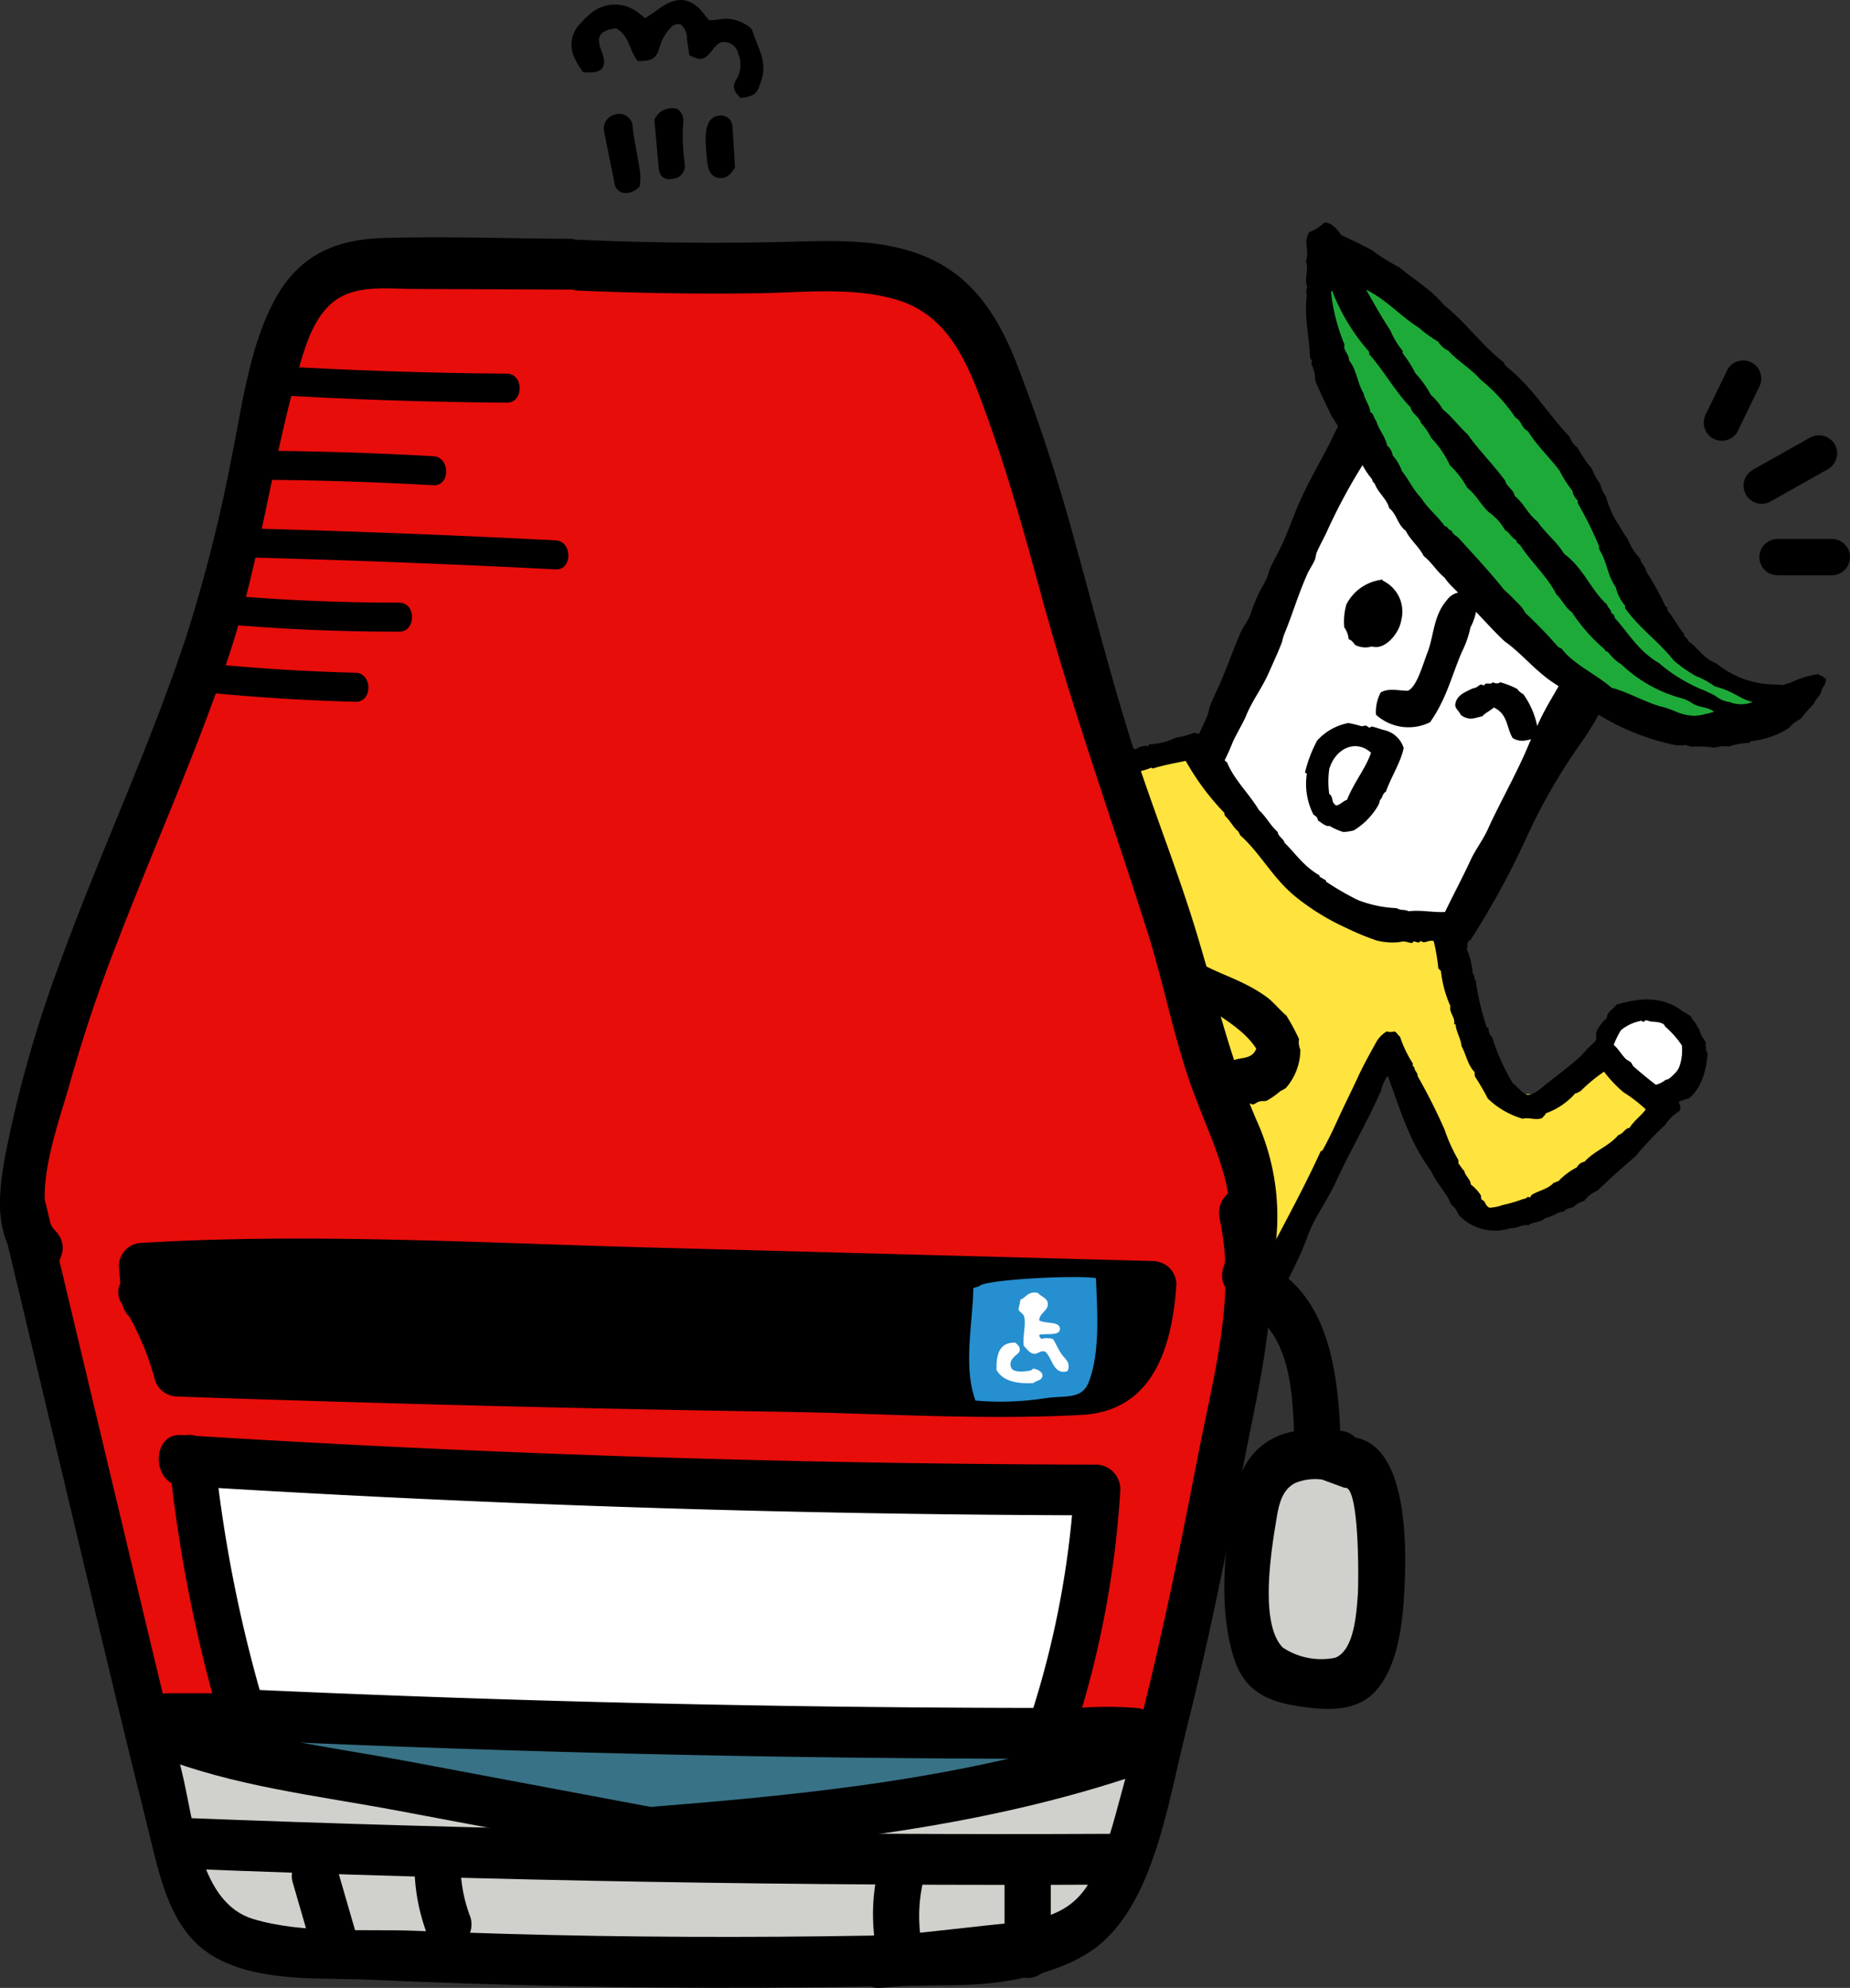
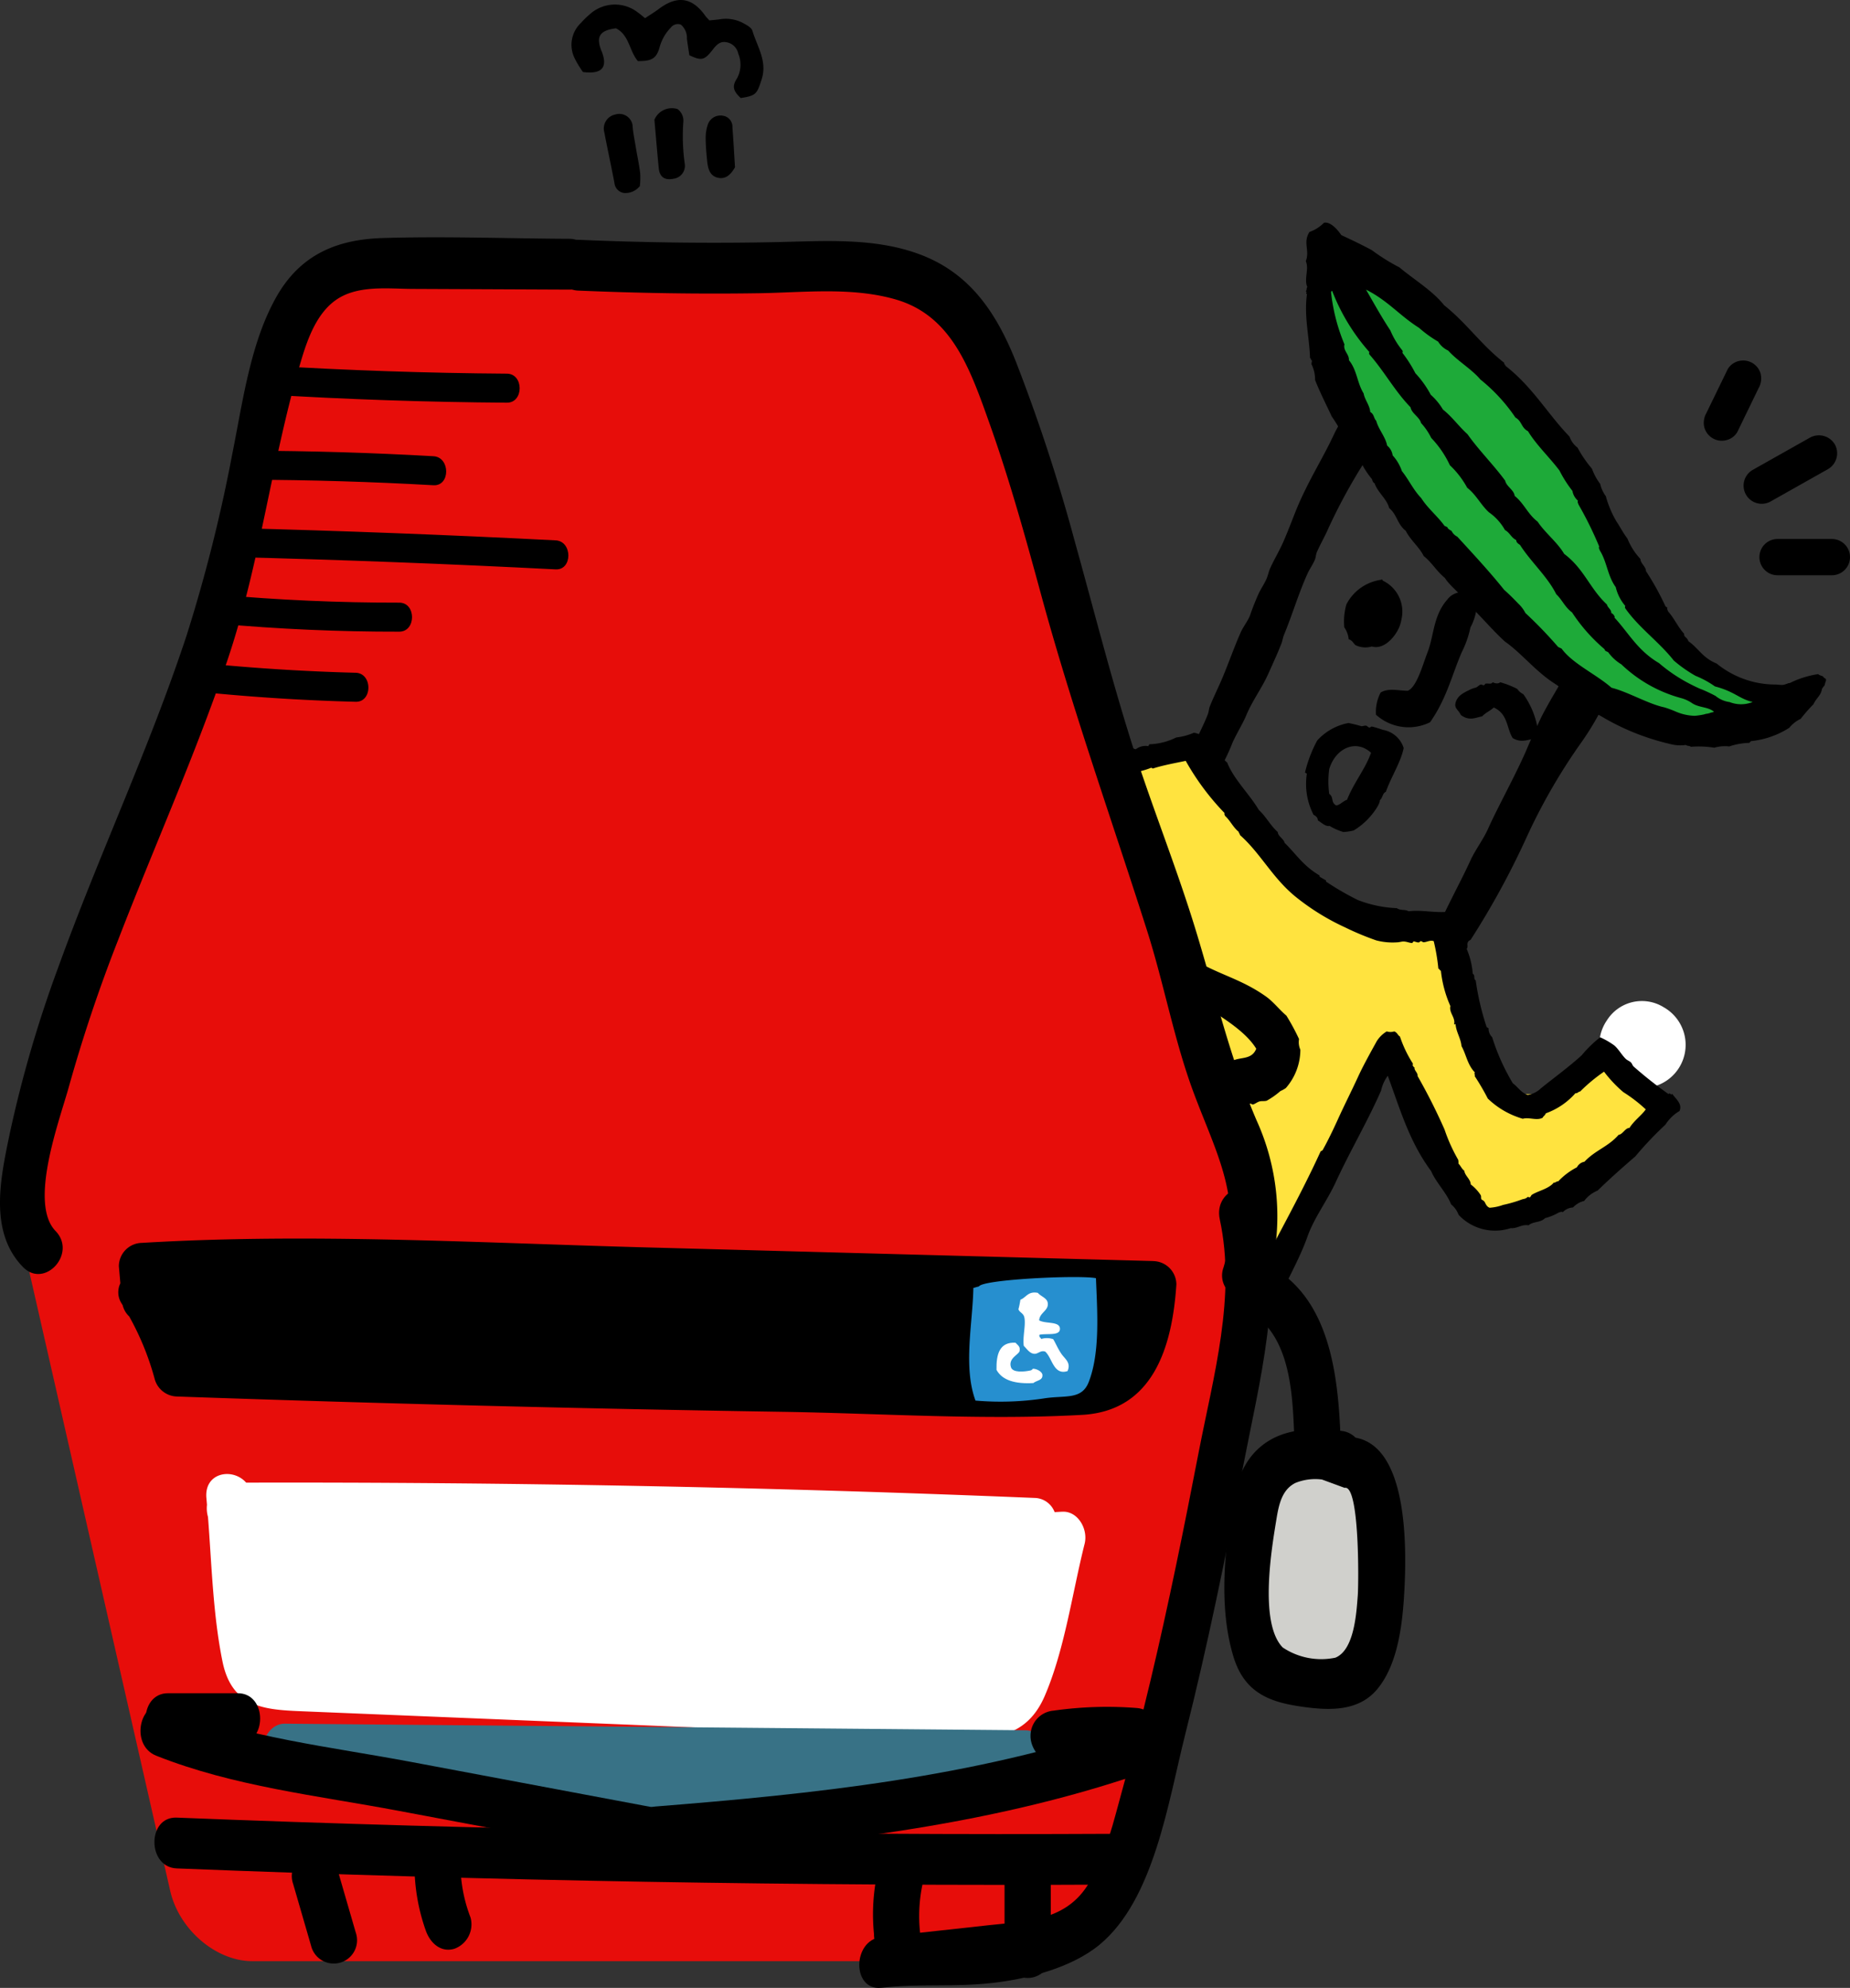
<svg xmlns="http://www.w3.org/2000/svg" id="グループ_501" data-name="グループ 501" width="181.493" height="194.987" viewBox="0 0 181.493 194.987">
  <rect x="0" y="0" width="181.493" height="194.987" fill="#333333" stroke="none" />
  <defs>
    <clipPath id="clip-path">
      <rect id="長方形_654" data-name="長方形 654" width="181.493" height="194.987" fill="none" />
    </clipPath>
  </defs>
  <g id="グループ_500" data-name="グループ 500" clip-path="url(#clip-path)">
    <path id="パス_2684" data-name="パス 2684" d="M161.162,200.975,156.2,220.854s-7.175,1.776-6.886.078l.289-1.7,3.21-20.427Z" transform="translate(-43.039 -57.31)" fill="#fff" fill-rule="evenodd" />
    <path id="パス_2685" data-name="パス 2685" d="M154.716,197.217a.786.786,0,0,1,.427.616c1.392.307,2.687.915,3.961,1.139.732.13,1.48-.2,1.988.352,0,.43.311.724.347,1.09a19.3,19.3,0,0,1-.52,2.38c-.051.32.006.643-.044.922-.715,3.922-1.8,8.078-2.776,11.956a49.351,49.351,0,0,0-1.561,5.049,5.832,5.832,0,0,0-.6.543c-1.171.017-2.029.6-3.165.685a20.407,20.407,0,0,1-6.067-1.083,5.682,5.682,0,0,1-.507-.915,11.4,11.4,0,0,0,.258-2.236c.358-1.861,1.166-3.808,1.614-5.8.165-.74.63-2.285.875-3.432a9,9,0,0,1,.147-.892,81.334,81.334,0,0,0,2.6-10.579c.572-.476,2.169-.264,3.019.209m-.737,1.987c-1.372,5.455-2.608,11.117-3.806,16.5-.051.23-.229.421-.291.631-.343,1.167-.441,2.515-.666,3.658a9.686,9.686,0,0,0,3.817.492c.623-1.19.881-3.038,1.494-4.243a155.579,155.579,0,0,0,3.719-15.81c-1.552-.366-3.1-1.027-4.267-1.226" transform="translate(-42.146 -56.714)" fill-rule="evenodd" />
    <path id="パス_2686" data-name="パス 2686" d="M112.654,178.34,91.04,169.555s4.562-7.172,6.243-5.87l18.547,7.772s-4.006,8.608-3.175,6.882" transform="translate(-26.244 -47.14)" fill="#fff" fill-rule="evenodd" />
    <path id="パス_2687" data-name="パス 2687" d="M112.059,179.7c-3.272-2.014-7.875-3.323-11.284-5.056a9.947,9.947,0,0,0-2.271-1.134c-2.729-.946-5.939-2.157-8.342-3.218a3.039,3.039,0,0,1-.517-1.043c.375-1.685,1.658-2.587,2.437-3.888a2.616,2.616,0,0,0,1-.94c.487-.332,1.056-.446,1.446-1.031.476-.153.92-.388,1.4-.533.03-.29.365-.449.539-.685,3.61.672,7.425,2.869,11.366,4.226,1.274.439,2.4,1.088,3.66,1.522,1.638.566,3.123,1.428,4.671,1.979a3.372,3.372,0,0,1,.232,1.031,5.3,5.3,0,0,0-.723,1.875c-.467,1.354-1.177,2.7-1.628,4.02-.3.89-.347,1.766-.673,2.534a10.918,10.918,0,0,1-1.31.339m.456-3.211c.579-1.448,1-2.834,1.639-4.3a48.4,48.4,0,0,0-5.786-2.594c-.905-.314-1.84-.512-2.707-.808a93.054,93.054,0,0,1-9.8-4.1,9.115,9.115,0,0,0-3.7,3.207c4.186,1.964,8.363,3.564,12.065,5.638a13.684,13.684,0,0,0,2.116.834c1.91.682,4.03,1.6,6,2.111.068.033.133.07.167.016" transform="translate(-25.842 -46.75)" fill-rule="evenodd" />
    <path id="パス_2688" data-name="パス 2688" d="M221.3,139.866a4.235,4.235,0,1,0,5.579-1.29,4.058,4.058,0,0,0-5.579,1.29" transform="translate(-63.66 -39.777)" fill="#fff" fill-rule="evenodd" />
    <path id="パス_2689" data-name="パス 2689" d="M114.873,168.282a5.967,5.967,0,0,1,.832,1.889c.486.379.473,1.006.716,1.525.181.39.5.754.716,1.139a9.929,9.929,0,0,1,.586,1.214,5.018,5.018,0,0,1,1.376,1.715,11.414,11.414,0,0,1,1.224,1.287,1.153,1.153,0,0,1,.74.488,2.662,2.662,0,0,1,1.037.023.54.54,0,0,1,.48-.137c2.939-1.557,5.974-2.937,8.855-4.6.075-.069.231.007.334-.014a21.918,21.918,0,0,1,2.122-1.26c.043-.1.227.051.282-.028.554-.493,1.329-.584,1.9-1.05.857-.226,1.509-.825,2.382-1.019,1.487-.915,3.1-1.594,4.576-2.534.071-.073.191-.066.334-.013.059-.408.452-.212.617-.428-.165,1.68-.618,3.029-.885,4.8-.147.971-.21,2-.4,3.128-.177,1.026-.428,2.051-.606,3.069-.053.3,0,.63-.045.922-.073.473-.253.914-.344,1.385-.2,1.02-.389,2.276-.622,3.5-.288,1.528-.635,2.912-.884,4.418.165.293.347.576.521.865a51.625,51.625,0,0,0,8.459,2.32,17.013,17.013,0,0,0,1.9.273,8.544,8.544,0,0,0,1.974-.368c.042-.234.206-.246.32-.348a8.911,8.911,0,0,0,.294-1.786c.336-1.778.847-3.324,1.191-5.1.3-1.544,1.339-4.716,1.7-6.495.087-.426-.059-.722.292-1.016-.056-.8.658-2.081.571-2.749a21.52,21.52,0,0,0,.964-3.352,16.188,16.188,0,0,1,.4-2.91c-.126-.06-.1-.2-.13-.313a33.46,33.46,0,0,1-7.667-2.2,74.9,74.9,0,0,1-10.083-3.942,32.18,32.18,0,0,1-6.186-3.152c-.032-.11-.163-.165-.2-.275-1.006-.637-1.391-.063-2.112.272-.125.058-.332.019-.4.05-.449.2-.917.542-1.423.746a2.8,2.8,0,0,0-1.228.636c-1.831.626-3.6,1.372-5.345,2.149-.717.76-1.757.939-2.579,1.512-.043.1-.227-.051-.283.028-1.8,1.033-3.494,2.278-5.223,3.446-.115.025-.233.045-.349.065-.048.251-.244.228-.371.333a.827.827,0,0,0-.009.988,5.358,5.358,0,0,0-.313.9" transform="translate(-33.115 -45.221)" fill-rule="evenodd" />
    <path id="パス_2690" data-name="パス 2690" d="M94.345,170.057c-.009-.125-.016-.246-.024-.371-.187.045-.167-.149-.327-.136-.122-.739-.486-1.781-.3-2.2-.031-.789.558-1.036.683-1.686a.233.233,0,0,1,.2-.12,3.974,3.974,0,0,0,.181-1.282c-.061-.381-.321-.736-.237-1.2-.347-.173-.408-.668-.843-.739-.1,0-.044-.177-.119-.2a2.913,2.913,0,0,0-3.471,1.18c-.164-.027-.188.065-.313.073a3.151,3.151,0,0,1-1.207.979c.014.093-.057.115-.038.215-.594.175-.624.842-1.148,1.08a1.043,1.043,0,0,1-.586.727c-.9,1.084-1.61,2.332-2.589,3.345-.692,1.232-1.7,2.191-2.033,3.733-.106.837-.225,1.831-.359,2.618-.22,1.294.954,2.026,2.31,2.126.137-.179.522-.1.784-.156,1.256-.281,2.31-1.274,3.492-1.658.339-.582,1.157-.742,1.5-1.316.656-.1.809-.648,1.432-.781.61-.774,1.639-1.179,2.2-2a5.291,5.291,0,0,0,1.52-1.052,1.066,1.066,0,0,0-.712-1.171" transform="translate(-23.578 -46.667)" fill-rule="evenodd" />
-     <path id="パス_2691" data-name="パス 2691" d="M228.27,138.793c.344.249.7.376.936.6.085.078.142.275.259.394.33.334.27.418.456.69.243.351.231.68.463,1a2.423,2.423,0,0,1,.345.566c-.235.269.182.363-.063.635.182.067.055.218.2.3-.051,1.362-.512,3.467-1.853,4.482a4.939,4.939,0,0,0-1.063.363c-.28.16-.657.179-.853.423a8.19,8.19,0,0,0-1.785.557,14.173,14.173,0,0,1-2.135-.318A5.612,5.612,0,0,1,219.958,144c-.017-.1-.122-.15-.148-.268-.009-.042.095-.12.085-.256,0-.064-.13-.144-.13-.2-.007-.246.113-.618.1-.917,0-.036-.11-.1-.11-.125,0-.227.138-.372.179-.628s-.034-.523.016-.663a4.02,4.02,0,0,1,1.028-1.359c.028-.66.641-.873.956-1.339,1.8-.518,4.209-1,6.334.543m-5.107,7.484c1.247-.06,2.578.192,3.613-.66.438,0,.73-.552,1.111-.764a4.817,4.817,0,0,0,.462-2.6,9.52,9.52,0,0,0-1.663-1.873c-.081-.425-1.073-.446-1.323-.458-.189-.009-.4-.145-.536-.127-.092.012-.174.145-.27.151-.058,0-.126-.113-.184-.107a4.384,4.384,0,0,0-2,.923,8.2,8.2,0,0,0-.7,1.426c-.485,1.417.216,2.306.786,3.5.228.2.664.337.7.586" transform="translate(-63.35 -39.709)" fill-rule="evenodd" />
    <path id="パス_2692" data-name="パス 2692" d="M136.478,137.028c1.679,1.2,2.411,5.465,1.24,7.033a5.643,5.643,0,0,1-5.8,1.985c-2.244-.581-3.655-3.268-3.953-5.333a4.367,4.367,0,0,1,2.052-4.329c1.468-.975,4.4-1.753,5.7-.048Z" transform="translate(-36.876 -39.012)" fill="#fff" fill-rule="evenodd" />
    <path id="パス_2693" data-name="パス 2693" d="M136.2,135.848c.665.3.8.737,1.332,1.073a3.191,3.191,0,0,0,.643,1.1c.259.523.277,1.112.59,1.621a3.074,3.074,0,0,0,.2,1.339,14.846,14.846,0,0,1-.379,3.2c-.158.432-.484.831-.72,1.354a3.2,3.2,0,0,1-.3.739,4,4,0,0,1-2.2,1.478,3.353,3.353,0,0,1-1.436.27c-.05,0-.167.131-.2.13-.132,0-.339-.131-.537-.126-.078,0-.167.11-.244.1a10.816,10.816,0,0,1-1.211-.332,5.333,5.333,0,0,1-.707-.041,7.227,7.227,0,0,1-3.436-2.715c.011.014-.076-.152-.084-.171-.157-.377-.366-.822-.455-1.116-.056-.186-.235-.362-.3-.538-.149-.413-.059-.945-.447-1.233a2.961,2.961,0,0,0-.277-1.319c.218-.7-.108-1.261.383-2.038-.076-.209.121-.307.225-.6.284-.093.434-.687.769-.593.127-.3.313-.372.442-.66.864-.621,1.715-1.3,2.576-1.929a3.435,3.435,0,0,0,1.424-.46c.355.15.72-.056,1.068-.055.061,0,.209.119.3.112s.3-.1.407-.07a9.61,9.61,0,0,1,2.512,1.144c-.063.133.071.214.052.335m-1.995.5c-.318-.414-.839-.335-1.243-.594a7.146,7.146,0,0,0-2.414.377,12.885,12.885,0,0,0-2.013,2.011,11.61,11.61,0,0,0,2.116,5,13.275,13.275,0,0,1,1.529,1.37,8.336,8.336,0,0,0,1.425.7,1.811,1.811,0,0,0,1.294-.657,11.759,11.759,0,0,0,.126-6.881.343.343,0,0,1-.2-.178,2.017,2.017,0,0,0-.494-.834,2.159,2.159,0,0,1-.124-.315" transform="translate(-36.333 -38.723)" fill-rule="evenodd" />
-     <path id="パス_2694" data-name="パス 2694" d="M204.542,83.385c-.685,1.643-2.5,3.092-3.65,4.421a22.367,22.367,0,0,0-2.743,4.475,99.221,99.221,0,0,0-4.795,9.328c-.792,2.006-1.567,6.906-3.431,7.4-2.307.612-6.351-.472-8.488-1.27-2.694-1.006-4.628-2.883-7.166-4.342a11.986,11.986,0,0,1-6.127-7.28c-.432-1.157-1.611-2.945-1.767-3.955-.182-1.2,1.121-2.491,1.6-3.764,1.193-3.152,1.7-6.648,3.106-9.785a160.752,160.752,0,0,1,10.973-20.79c.875.5,1.666,1.981,2.347,2.795.9,1.075,1.606,2.085,2.5,3.081,2.028,2.25,4.063,3.918,5.947,6.371a61.709,61.709,0,0,0,11.388,10.86,1.47,1.47,0,0,0,.6,1.576Z" transform="translate(-47.956 -16.668)" fill="#fff" fill-rule="evenodd" />
    <path id="パス_2695" data-name="パス 2695" d="M182.137,56.19c2.367,2.833,4.4,5.758,7.118,8.5-.1.13.122.175.078.29,2.99,3.041,5.171,6.3,8.732,9.183-.039.153.256.216.216.369a56.21,56.21,0,0,1,4.689,5.511c.139.079.276.157.413.237a3.15,3.15,0,0,0,1.71,1.9c.166.266.3.539.449.809-.037.074-.1.155.012.19a11.151,11.151,0,0,0-.739,1.281,26.959,26.959,0,0,1-2.48,4.3,57.147,57.147,0,0,0-5.386,9.337,79.886,79.886,0,0,1-5.472,10.02c-.106.088-.235.089-.3.313s.069.368-.107.609a9.636,9.636,0,0,0-1.1.644c-.152-.085-.272-.053-.439-.191a22.253,22.253,0,0,1-5.176-.121,24.337,24.337,0,0,1-4.248-1.412,48.5,48.5,0,0,1-7.828-4.513c-.3-.377-.643-.8-.861-1.045-.2-.228-.5-.368-.7-.586a18.255,18.255,0,0,0-1.657-1.992,3.139,3.139,0,0,0-.92-1.262c.037-.165-.125-.277-.115-.434a35.406,35.406,0,0,1-2.876-4.952c-.155-.319-.248-.493-.406-.782-.275-.512-.246-1.141-.977-1.478-.162-.458.209-.759.431-1.277.106-.243.105-.535.214-.793.389-.927.91-1.875,1.283-2.858.093-.247.092-.51.186-.746.314-.782.655-1.485,1.012-2.284.7-1.567,1.31-3.384,2.025-4.992.267-.6.733-1.142.931-1.72.221-.648.563-1.5.807-2.035.224-.494.547-.948.772-1.446.153-.337.219-.72.372-1.067.36-.813.831-1.586,1.209-2.414.652-1.43,1.18-3.031,1.853-4.482,1.144-2.468,2.238-4.149,3.3-6.456a20.25,20.25,0,0,1,1.932-3.033,3.553,3.553,0,0,1,2.053.88m.427,3.174c-.033-.031-.053-.006-.071.019-.219-.039-.29.456-.5.445a54.847,54.847,0,0,0-4.608,8.2c-.314.689-.692,1.349-1,2.048-.108.244-.111.554-.214.791-.2.468-.515.9-.72,1.354-.907,2.02-1.478,4.014-2.3,5.994-.114.275-.147.6-.265.884-.157.382-.343.851-.47,1.131-.273.616-.614,1.379-.846,1.891-.61,1.345-1.549,2.589-2.134,4.016-.28.686-.905,1.707-1.314,2.6a19.441,19.441,0,0,1-1.691,3.355c.374.7.7,1.48,1.1,2.219.049.093.135.059.157.152a3.808,3.808,0,0,0,.384.709c.4.733.935,1.559,1.446,2.358.4.634,1.033,1.406,1.532,2.1.137.2.342.315.58.579a29.5,29.5,0,0,0,1.951,2.223c.47.426,1.083.636,1.471,1.152a39.013,39.013,0,0,0,5.552,2.958c.535.183.987.61,1.491.8.192.073.414.042.609.108a14.893,14.893,0,0,0,2.226.8c.527.083,1.006-.1,1.506.137a3.387,3.387,0,0,1,1.259-.068c.961-2.65,2.569-5.407,3.742-7.967.476-1.042,1.259-2.058,1.722-3.093,1.026-2.292,2.808-5.447,3.885-8.008.355-.843.732-1.636,1.092-2.42.714-1.559,1.678-3.031,2.5-4.539.344-.636.614-.737.936-1.412-.075-.135-.231-.248-.188-.413a3.749,3.749,0,0,1-1.194-1.421A33.7,33.7,0,0,1,197.8,76.2a2.868,2.868,0,0,1-.914-.954,45.322,45.322,0,0,1-5.894-5.962c-.243-.285-.361-.636-.823-.9-1.389-1.7-2.975-3.406-4.456-5.071a11.507,11.507,0,0,1-1.448-1.933,10.2,10.2,0,0,1-1.7-2.018" transform="translate(-47.196 -15.944)" fill-rule="evenodd" />
    <path id="パス_2696" data-name="パス 2696" d="M199.228,82a1.8,1.8,0,0,0-2.577.343c-1.38,1.574-1.292,3.49-1.915,5.117-.268.7-.491,1.409-.735,2.017-.263.657-.691,1.594-1.22,1.8-.9,0-1.885-.3-2.662.173a4.1,4.1,0,0,0-.46,2.174,4.76,4.76,0,0,0,5.306.742c1.621-2.3,2.139-4.621,3.108-6.869a9.935,9.935,0,0,0,.855-2.434,5.405,5.405,0,0,0,.646-2.495c-.214-.162-.132-.4-.345-.566" transform="translate(-54.671 -23.522)" fill-rule="evenodd" />
    <path id="パス_2697" data-name="パス 2697" d="M195.239,142.671c-.065.08-.031.322-.357.4a8.2,8.2,0,0,0,2.72-2.272c.752-.858,1.732-1.46,2.521-2.258a25.66,25.66,0,0,0-6.747-5.02c-.873.743-2.373.823-3.452,1.413-.868.475-1.409,1.329-2.218,1.841-2.5,1.585-4.5-.573-5.633-2.746-.643-1.232-.86-2.6-1.4-3.92s-1.083-2.727-1.567-4.053c-.441-1.209-.651-2.468-1.128-3.715-.5-1.305-.816-1.685-2.07-1.606-1.085.07-2.109.524-3.211.252a31.416,31.416,0,0,1-3.642-1.516,16.829,16.829,0,0,1-6.112-4.813c-1.665-1.922-3.07-3.983-4.635-6.019-.762-.991-1.442-1.953-2.243-2.9a5.432,5.432,0,0,0-1.516-1.329c-.578-.274-.617-.063-1.316-.178-4.166-.678-9.073.571-13.24,1.742-3.783,1.063-7.992,1.725-11.107,4.461-1.485,1.306-3.208,3.192-3.646,5.263a19.322,19.322,0,0,0-.046,6.948c.247,1.443,1.011,5.267,2.445,5.966.8.39,2.581-.385,3.44-.511.966-.142,2.624.159,3.441-.354.079-.049.321.034.409.054.591-1.68-1.355-4.881-.144-6.416,4.462-.011,7.52-4.636,11.988-3.848-1.08,2.1-1.655,4.442-3.011,6.34-2.663,3.726-4.444,7.785-6.746,11.7-1.209,2.054-2.92,3.685-4,5.791-.719,1.4-.966,1.71-.119,2.892a14.6,14.6,0,0,0,2.42,2.633c1.077.87,2.385,1.532,3.52,2.342,1.076.764,1.917,1.85,3.055,2.515,2.329,1.359,4.958,2.27,7.335,3.641a39.956,39.956,0,0,0,7.383,3.2c1.635.538,2.063.757,2.9-.7.6-1.057,1.274-2.11,1.91-3.105,1.413-2.209,1.918-4.424,3.082-6.634,1.235-2.344,3.145-4.695,4.115-7.13.509-1.278.517-2.673,1.316-3.914.68-1.057,2.448-2.107,2.683-3.263,1.49,2.4.721,5.589,2.634,8.081,1.787,2.329,3.17,4.768,5.574,6.482,3.858,2.752,8.09-1.031,11.388-3.463a11.725,11.725,0,0,0,2.776-2.113" transform="translate(-36.005 -29.992)" fill="#ffe33f" fill-rule="evenodd" />
    <path id="パス_2698" data-name="パス 2698" d="M127.152,129.736c-1.741-.014-.991-1.806-1.976-2.6.1-1.11-.653-1.991-.6-3.089a15.75,15.75,0,0,1-.549-2.33c-.48-.489-.326-1.149-.753-1.653.15-.312-.142-.641-.18-.958-.011-.1.057-.193.041-.281a15.424,15.424,0,0,1-.1-3.534c.008-.11-.1-.262-.1-.36a7.212,7.212,0,0,1,1.819-4.318c.893-.66,1.869-1.012,2.752-1.705a2.11,2.11,0,0,0,1.053-.554,6.728,6.728,0,0,0,2.049-1.015c1.106-.392,2.121-1.127,3.255-1.416a17.907,17.907,0,0,0,1.89-.739,5.109,5.109,0,0,0,1.923-.477c1.285-.063,2.45-.576,3.732-.655,1.479-.639,3.11-.707,4.619-1.239.134-.271.4-.043.539-.3.1,0,.238.115.327.068a1.57,1.57,0,0,1,1.2-.285c.036-.061.07-.122.1-.184a6.378,6.378,0,0,0,2.645-.67,6.023,6.023,0,0,0,1.732-.464,2.513,2.513,0,0,1,1.771,1.265c.1-.093.264.024.418.119a1.537,1.537,0,0,1,.228.558c.419.287.422.686.841.974.651,1.655,2.172,3.079,3.109,4.658.741.69,1.1,1.484,1.858,2.169.011.41.594.668.671,1.058,1.1,1.07,1.816,2.247,3.408,3.186.07.046-.031.137.085.171l.548.317c.07.045-.031.137.085.169a27.048,27.048,0,0,0,3.068,1.77,11.862,11.862,0,0,0,3.81.795c.436.273.744.081,1.167.305,1.355-.182,2.88.256,4.214-.009.073.279.255.117.483.218.56.443.313,1.026.427,1.588.026.13.154.282.188.414.12.456.249.927.322,1.345a7.679,7.679,0,0,1,.652,2.572c.282.168.029.482.293.656a25.5,25.5,0,0,0,1.076,4.586l.184.1a1.138,1.138,0,0,0,.349.873,20.868,20.868,0,0,0,2.027,4.524c.534.4.774.894,1.471,1.152a2.483,2.483,0,0,0,1.292-.656c1.209-.981,2.813-2.146,4-3.242a11.862,11.862,0,0,1,1.809-1.762,7.719,7.719,0,0,1,1.374.791c.428.359.722.921,1.129,1.321.15.148.384.22.523.364.105.107.144.29.26.394a39.842,39.842,0,0,0,3.437,2.713c.05-.248.285.2.335-.051.362.534,1.032.986.727,1.7a4.08,4.08,0,0,0-1.381,1.338,34.274,34.274,0,0,0-2.955,3.115c-1.246,1.073-2.488,2.17-3.7,3.354a3.068,3.068,0,0,0-1.314,1.011,2.224,2.224,0,0,0-1.1.644,1.48,1.48,0,0,0-1,.461c-.154-.089-.256.007-.381.025a5.165,5.165,0,0,1-1.358.558c-.478.479-1.135.288-1.628.708-.642-.129-1.122.337-1.745.274a4.893,4.893,0,0,1-5.107-1.3,2.442,2.442,0,0,0-.743-1.037c-.446-1.145-1.478-2.132-1.96-3.265-2.167-2.914-3.068-6.166-4.25-9.343a3.777,3.777,0,0,0-.654,1.452c-1.338,3.051-3.031,5.9-4.466,9.013-.841,1.826-2.105,3.465-2.754,5.3-.756,2.144-2.023,4.349-3.015,6.5-.381.827-.688,1.423-.952,2.074-.641.287-1.874-.22-2.743-.423-.126-.03-.341-.091-.42-.12-2.371-.853-5.347-1.725-7.853-2.882-1.4-.649-2.668-1.287-4.077-1.924-.385-.175-1.265-.588-1.955-.945-.635-.329-1.381-.816-2.125-1.286-2.124-1.341-3.54-2.068-5.2-3.245a21.81,21.81,0,0,1-2.432-1.708c-.169-.16-.556-.42-.789-.638a9.884,9.884,0,0,0-1.971-1.87,1.238,1.238,0,0,0-.307-.421,1.6,1.6,0,0,1,.688-1.615c.9-1.934,1.855-3.429,3.024-5.455,1.495-2.589,3.423-6.144,4.9-8.277.031-.1-.032-.173.04-.283a120.918,120.918,0,0,0,6.328-10.44,8.782,8.782,0,0,0-2.067.516c-.279.076-.586.216-.775.285s-.375.153-.557.227c-.5.2-1.037.355-1.452.505-.209.077-.362.258-.564.346-.271.118-.538.125-.819.259s-.588.359-.881.468c-1.011.376-2.184.573-3.091,1.023a17.071,17.071,0,0,0,1.3,4.835c-.048.116-.028.214-.139.347.307.149.144.426.318.611-.1.168-.194.336-.29.5a62.745,62.745,0,0,0-8.1,1.673c.106.112-.054.3-.147.463a.463.463,0,0,0-.44.234m.407-3.242a3.861,3.861,0,0,0,1.763-.2,12.514,12.514,0,0,0,3.567-.687c-.046-.658-.485-1.211-.357-1.916-.49-.874-.4-1.9-.974-2.755a6.377,6.377,0,0,1,.361-1.684,1.371,1.371,0,0,1,1.595-.544,20.365,20.365,0,0,1,2.809-1.064c.075-.247.263-.073.349-.287.888-.295,1.775-.6,2.638-.98.572-.03,1.058-.384,1.653-.327l.107-.183.182.1c.767-.552,1.717-.423,2.495-.939a4.336,4.336,0,0,0,1.679-.374.5.5,0,0,0,.571-.036,1.433,1.433,0,0,0,.726.113c.181.132.53.219.5.409.729-.051.813.759.875,1.236a6.879,6.879,0,0,0-.873,1.936c-.471,1.06-1.167,2.112-1.684,3.238a24.419,24.419,0,0,1-2.707,4.9c-.146.144.039.2-.066.327-1.889,2.892-3.408,6.374-5.477,9.285-1.554,2.189-2.493,4.815-3.946,7.056,1.021,1.169,2.745,2.152,3.754,3.325a60.323,60.323,0,0,0,9.8,5.223c1.84.793,4.006,1.645,5.987,2.415.814.316,1.638.681,2.611,1.078.625.255,1.515.555,2.337.921,2.416-4.833,5.023-9.33,7.152-13.99.043-.094.171-.081.224-.177.5-.9,1.016-1.965,1.48-2.989.614-1.355,1.348-2.8,1.976-4.167.57-1.243,1.379-2.663,1.842-3.512a2.953,2.953,0,0,1,.981-.959,1.177,1.177,0,0,0,.734,0c.328.132.317.353.562.507a11.8,11.8,0,0,0,1.241,2.607.229.229,0,0,1-.014.235c.122.046.051.142.2.178-.046.322.35.525.3.848a56.759,56.759,0,0,1,2.646,5.247,16.287,16.287,0,0,0,1.339,2.967,1.316,1.316,0,0,1,.025.379c.232.222.3.488.574.7.058.488.628.838.631,1.34a4.117,4.117,0,0,1,.979,1.052c.068.129.01.3.07.407.026.044.211.117.295.23.107.146.184.483.509.6a4.714,4.714,0,0,0,1.319-.277,13.064,13.064,0,0,0,1.83-.53c.212-.08.347-.038.558-.229.076-.068.185.041.236.014.088-.043.13-.2.2-.246.578-.381,1.655-.578,2.154-1.2.167.04.268-.154.433-.117a6.691,6.691,0,0,1,1.835-1.382,1.027,1.027,0,0,1,.742-.547c1.051-1.132,2.318-1.455,3.353-2.642.4-.038.643-.676,1.058-.671.47-.742,1.211-1.25,1.6-1.822a14.6,14.6,0,0,0-2.2-1.692,12.506,12.506,0,0,1-1.892-2.006,16.369,16.369,0,0,0-2.342,1.944c-.168,0-.277.213-.459.162a7.037,7.037,0,0,1-2.912,1.98c-.081.225-.219.241-.31.432-.574.315-1.337-.08-1.947.1a8.2,8.2,0,0,1-3.432-1.98,24.218,24.218,0,0,0-1.29-2.207c.083-.138-.1-.206.021-.354-.746-.781-.838-1.737-1.313-2.588-.062-.758-.537-1.4-.581-2.164-.057-.018-.084.073-.146.038.162-.675-.512-1.126-.364-1.8a11.462,11.462,0,0,1-.93-3.465c-.159-.046-.09-.155-.248-.2a19.6,19.6,0,0,0-.455-2.7c-.338-.132-.659.088-.978.107-.1.006-.192-.11-.3-.112-.036,0-.11.122-.2.13-.152.016-.412-.116-.492-.1-.046.009-.107.156-.151.157-.258,0-.57-.164-.89-.149-.182.009-.381.08-.6.083a6.4,6.4,0,0,1-2.024-.19,27.469,27.469,0,0,1-3.05-1.272,23.007,23.007,0,0,1-4.773-2.935c-2.339-1.86-3.48-4.287-5.553-6.13,0-.114-.118-.2-.125-.315-.586-.486-.8-1.075-1.348-1.571,0-.093-.107-.153-.032-.262a24.814,24.814,0,0,1-3.815-5.127c-1.06.226-2.134.411-3.169.735-.049.054-.136-.029-.21-.061-1.441.587-3.033.611-4.455,1.273a15.684,15.684,0,0,0-2.965.913,6.979,6.979,0,0,0-2.023.542c-1.221.058-2.288.7-3.481.858-.206.291-.525.159-.737.43-.051.053-.136-.028-.21-.06a16.551,16.551,0,0,0-2.291,1.118.233.233,0,0,1-.236-.014c-1.055.778-2.184,1.278-3.206,2.177-.754.415-1.439,1.08-2.215,1.406-1.284,1.613-.147,2.9-.668,4.435a11.206,11.206,0,0,1,.1,2.373,6.123,6.123,0,0,1,.28,2.052c.512,1.5.562,3.126,1.268,4.574" transform="translate(-35.441 -29.108)" fill-rule="evenodd" />
    <path id="パス_2699" data-name="パス 2699" d="M185.426,99.948c.112.021.315-.078.453-.045.1.025.206.166.32.185.084.014.142-.116.242-.1.177.02.961.28,1.095.325a2.6,2.6,0,0,1,2.023,1.777c-.258,1.345-1.258,2.891-1.747,4.3-.338.135-.308.609-.592.817.029.412-.715,1.353-.9,1.557a6.672,6.672,0,0,1-1.67,1.416,5.765,5.765,0,0,1-1,.152,5.732,5.732,0,0,1-1.361-.6c-.364.1-.785-.321-1.152-.542.009-.221-.13-.4-.418-.545a6.606,6.606,0,0,1-.658-4.04l-.182-.105a12.8,12.8,0,0,1,1.2-3.148,5.51,5.51,0,0,1,3.06-1.712,12.711,12.711,0,0,1,1.283.314M184,107.177c.7-1.752,1.811-3.045,2.358-4.618-1.473-1.364-3.49-.453-4.1,1.6a8.773,8.773,0,0,0,0,2.438c.467.313.13.841.691,1.13.385-.055.68-.447,1.051-.554" transform="translate(-51.853 -28.722)" fill-rule="evenodd" />
    <path id="パス_2700" data-name="パス 2700" d="M204.379,96.5c1.4.652,1.233,1.989,1.842,2.987.813.518,1.517.155,2.189.058.043-.335.263-.267.329-.552a8.09,8.09,0,0,0-1.466-3.8,1.532,1.532,0,0,1-.594-.515A8.657,8.657,0,0,0,205,94.021c-.175.159-.427.143-.737,0-.134.232-.426.093-.675.133-.066.011-.112.147-.176.159-.112.023-.236-.087-.315-.065-.165.046-.33.251-.517.309a2.37,2.37,0,0,0-.6.221c-.394.209-1.213.506-1.372,1.337-.094.49.353.673.53,1.115.855.643,1.481.24,2.1.137.339-.374.775-.528,1.131-.864" transform="translate(-57.828 -27.102)" fill-rule="evenodd" />
    <path id="パス_2701" data-name="パス 2701" d="M183.874,33.939c1.5.552,2.979,2.3,4.268,3.273,1.326,1,2.755,1.941,4.028,3.072,2.57,2.282,5.475,4.169,7.8,6.517a33.742,33.742,0,0,1,5.974,7.315c1.589,2.8,2.937,5.761,4.5,8.633,1.99,3.658,4.434,6.552,6.8,9.816,2.687,3.7,5.517,4.764,9.964,5.713-1.2.952-3.019.737-4.448,1.249a8.3,8.3,0,0,1-4.538.722c-1.811-.224-3.351-1.177-5.115-1.612a18.453,18.453,0,0,1-4.645-1.594c-3.248-1.725-5.342-4.473-7.794-7.072-2.527-2.678-5.69-4.656-7.781-7.907-1.688-2.623-3.88-4.9-5.574-7.691-1.5-2.465-2.125-5.341-2.811-8.033-.564-2.208-1.078-4.669-1.661-6.83-.368-1.365-1.326-5.517.446-6.048" transform="translate(-52.54 -9.646)" fill="#1eaa39" fill-rule="evenodd" />
    <path id="パス_2702" data-name="パス 2702" d="M230.619,76.426c-.081.625-.586.924-.819,1.483a15.644,15.644,0,0,0-1.268,1.446,3.171,3.171,0,0,0-1.115.875,8.565,8.565,0,0,1-3.777,1.31c-.033.1-.1.081-.138.169a6.638,6.638,0,0,0-1.978.35,3.7,3.7,0,0,0-1.463.125,9.71,9.71,0,0,0-2.295-.091c-.193-.132-.307-.046-.5-.179a3.852,3.852,0,0,1-1.586-.107,23.4,23.4,0,0,1-6.724-2.715c-.446-.26-.967-.428-1.362-.7-.3-.208-.53-.531-.821-.739-.589-.424-1.131-.809-1.681-1.264-.391-.322-.827-.563-1.273-.893-1.6-1.184-2.841-2.706-4.311-3.734-1.4-1.287-2.5-2.679-3.915-3.957-.478-.821-1.457-1.463-1.965-2.274-.823-.672-1.248-1.484-2.078-2.152-.43-.878-1.329-1.589-1.755-2.468-.84-.639-.838-1.579-1.633-2.234-.221-.9-1.142-1.549-1.425-2.426-.191-.1-.211-.268-.268-.42a8.388,8.388,0,0,1-1.051-1.609c-.8-.641-.827-1.554-1.584-2.211a13.042,13.042,0,0,0-1.3-2.312c-.556-1.191-1.159-2.364-1.638-3.581a3.417,3.417,0,0,0-.365-1.574c.055-.113-.016-.179.088-.309-.186-.053-.073-.215-.219-.279-.065-2.107-.606-4.043-.3-6.282-.215-.014.093-.217-.122-.234.131-.177.042-.279.155-.452-.348-.735.194-1.788-.149-2.526.413-1.064-.309-1.829.363-2.868a3.691,3.691,0,0,0,1.423-.905c.672-.122,1.367.732,1.7,1.217,1.032.476,2.041.962,2.987,1.47a19.615,19.615,0,0,0,2.706,1.69c1.478,1.23,3.31,2.335,4.384,3.71,2.25,1.788,3.631,3.887,5.914,5.662-.087.138.135.164.1.281,2.7,2.1,4.1,4.672,6.3,6.955a2.263,2.263,0,0,0,.779,1.07,11.85,11.85,0,0,0,1.416,2.073,5.773,5.773,0,0,0,.811,1.495,3.144,3.144,0,0,0,.548,1.194,10.089,10.089,0,0,0,1.046,2.483c.4.6.67,1.157,1.077,1.679a6.38,6.38,0,0,0,1.273,2c.014.458.537.734.545,1.194a26.29,26.29,0,0,1,1.894,3.411.343.343,0,0,0,.217.159c-.076.16.026.255.056.377.621.7.949,1.512,1.584,2.21-.065.117.053.167.053.26a.876.876,0,0,1,.362.465c1.011.7,1.379,1.623,2.769,2.184a9.13,9.13,0,0,0,5.779,2.058c.565.03.688.089,1.007-.041.293-.075.206-.116.368-.093a9.379,9.379,0,0,1,2.818-.889c.088.167.541.151.53.354.425.152.13.362.1.736a2.212,2.212,0,0,0-.271.367M185.9,37.265c.774,1.337,1.515,2.685,2.38,3.99a7.926,7.926,0,0,0,1.176,1.959.232.232,0,0,1,.006.238,12.688,12.688,0,0,1,1.273,2,9.856,9.856,0,0,1,1.512,2.118,6.048,6.048,0,0,1,1.189,1.44c.945.759,1.546,1.643,2.416,2.429,1.1,1.562,2.556,3,3.693,4.552.112.568.867.907.93,1.493.95.771,1.265,1.769,2.253,2.527.727,1.1,1.946,2.029,2.6,3.158,1.957,1.456,2.517,3.412,4.2,4.968.058.308.459.5.419.841.164.035.152.131.265.184,0,.092.117.144.053.259,1.4,1.51,2.253,3.215,4.374,4.466a15.52,15.52,0,0,0,2.912,1.977c.193.107,1.073.544,1.275.6a14.789,14.789,0,0,1,1.359.643,2.747,2.747,0,0,0,1.378.6,3.047,3.047,0,0,0,2.259-.007c-1.351-.326-1.724-1.006-3.7-1.53a9.266,9.266,0,0,0-1.905-1.038,13.217,13.217,0,0,1-2.132-1.5c-1.455-1.848-3.433-3.224-4.756-5.119a.233.233,0,0,1,0-.236,4.358,4.358,0,0,1-.938-1.846c-.809-1.1-.851-2.473-1.567-3.606-.028-.123-.133-.219-.057-.378a35.978,35.978,0,0,0-2.028-4.116c-.027-.122-.131-.216-.055-.377a1.611,1.611,0,0,1-.54-.957,11.984,11.984,0,0,1-1.273-2c-.974-1.3-2.266-2.5-3.086-3.856-.683-.352-.583-.982-1.236-1.345a16.908,16.908,0,0,0-3.437-3.73c-.851-1.018-2.267-1.834-3.159-2.838a2.247,2.247,0,0,1-.987-.877,11.651,11.651,0,0,1-1.873-1.353c-1.894-1.188-3.029-2.647-5.188-3.74m-3.329.119c-.059-.019-.081.068-.115.121a18.255,18.255,0,0,0,1.317,5.124c-.156.624.481.965.436,1.549.8.969.8,2.23,1.441,3.255.117.647.6,1.159.654,1.83.39.216.325.6.586.862.226.858.9,1.555,1.071,2.434a1.5,1.5,0,0,1,.539.959,4.4,4.4,0,0,1,.907,1.54c.693.862,1.105,1.826,1.9,2.653.6.964,1.607,1.779,2.28,2.716l.285.135c.028.162.233.26.411.369a1.184,1.184,0,0,0,.555.556c1.579,1.722,3.178,3.44,4.6,5.218.494.433.961.907,1.4,1.364a3.271,3.271,0,0,1,.683.907,42.876,42.876,0,0,1,3.216,3.334l.335.157c1.073,1.483,3.394,2.517,4.9,3.842,1.622.407,3.628,1.6,5.171,1.92a10.44,10.44,0,0,1,1.144.423,4.98,4.98,0,0,0,1.852.409,7.4,7.4,0,0,0,.865-.126c.054-.009.166-.048.218-.063a1.85,1.85,0,0,0,.414-.089c.177-.075.179-.026.385-.118-.546-.488-1.445-.392-2.122-.828a3.506,3.506,0,0,0-1.052-.5,13.625,13.625,0,0,1-5.909-3.322,4.433,4.433,0,0,1-1.3-1.2c-.167-.073-.355-.138-.337-.276a16.8,16.8,0,0,1-3.2-3.618c-.714-.527-.954-1.219-1.552-1.787-.857-1.73-2.5-3.179-3.557-4.838-.2-.127-.376-.262-.363-.465-.53-.274-.607-.709-1.11-.992a5.229,5.229,0,0,0-1.574-1.739c-.824-.764-1.216-1.682-2.133-2.411a8.875,8.875,0,0,0-1.7-2.209A9.82,9.82,0,0,0,192.29,51.8a6.076,6.076,0,0,0-1-1.465c-.142-.586-.927-.94-1.026-1.539-1.586-1.642-2.555-3.5-4.035-5.183a.229.229,0,0,1-.006-.237,19.873,19.873,0,0,1-3.653-6" transform="translate(-51.88 -8.843)" fill-rule="evenodd" />
    <path id="パス_2703" data-name="パス 2703" d="M164.985,146.228a37.635,37.635,0,0,1,.558,5.192c-.078.136-.157.275-.236.413-.114-.084-.172.027-.243.1a9.3,9.3,0,0,1-2.949-.593,4.163,4.163,0,0,1-1.461-.107c-.355-.278-.115-.717-.392-1.016.32-.95.091-1.753.463-2.72-.043-.735.175-1.544.152-2.286a28.545,28.545,0,0,1-3.622-1.648c-.626.206-1.327,1.521-1.55,2.28a3.745,3.745,0,0,0-.814.995c-.263-.028-.565-.184-.8-.093-.776-.6-2.167-.81-2.771-1.648-.165-.11.048-.322-.189-.412.241-1.45,1.268-2.532,2.206-3.851.346-.486.623-1.022.986-1.507.344-.463.815-.852,1.186-1.33.423-.543.69-1.224,1.072-1.762,1.006-1.423,1.809-2.6,1.838-4.062,0-.208-.154-.451.138-.772.126-.065.28-.017.387-.145a16.631,16.631,0,0,0,1.644.639c2.462,1.529,4.685,1.922,7.153,3.67.78.552,1.3,1.276,2.024,1.89a21.648,21.648,0,0,1,1.243,2.3,1.832,1.832,0,0,0,.13,1.048,5.733,5.733,0,0,1-1.42,3.753,2.718,2.718,0,0,1-.537.3,7.739,7.739,0,0,1-1.333.941c-.2.078-.483.015-.713.078s-.462.26-.656.3c-.05.008-.179-.092-.256-.086s-.14.126-.2.13c-.078.007-.181-.093-.256-.086a2.136,2.136,0,0,1-.786.1m-5.649-5.976a19.636,19.636,0,0,0,5.065,1.683c.763-.476,1.961-.08,2.413-1.235-.979-1.609-3.087-2.928-5.043-4.168a38.751,38.751,0,0,1-2.435,3.72" transform="translate(-43.567 -37.838)" fill-rule="evenodd" />
    <path id="パス_2704" data-name="パス 2704" d="M189.012,79.842c-.042-.022-.054.006-.066.036A4.533,4.533,0,0,0,185.5,82.3a6.092,6.092,0,0,0-.206,2.249,2.409,2.409,0,0,1,.433,1.169c.364.111.445.379.66.574a2.238,2.238,0,0,0,1.611.133c1.154.342,2.26-.885,2.7-1.92a3.871,3.871,0,0,0,.2-.711,3.365,3.365,0,0,0-1.816-3.821c0-.058-.091-.063-.072-.13" transform="translate(-53.414 -23.014)" fill-rule="evenodd" />
    <path id="パス_2705" data-name="パス 2705" d="M123.681,126.507c-.363-.09-.727-.172-1.091-.258a5.805,5.805,0,0,0,.068-4.154L97.169,42.989C95.98,39.3,92.09,36.28,88.526,36.28H38.62c-3.564,0-7.454,3.019-8.643,6.709L4.487,122.1a5.865,5.865,0,0,0,.014,4.018,7.025,7.025,0,0,0-1.269,2.527,2.45,2.45,0,0,0,1.1,2.79,6.233,6.233,0,0,0-.436,4.28L17.6,195.92c.865,3.8,4.488,6.9,8.053,6.9h75.83c3.565,0,7.188-3.107,8.053-6.9l13.707-60.211a6.211,6.211,0,0,0-.468-4.346l.3.036c2.547.311,3.07-4.275.6-4.893" transform="translate(-0.903 -10.458)" fill="#e70d0a" fill-rule="evenodd" />
-     <path id="パス_2706" data-name="パス 2706" d="M115.576,242.533a146.432,146.432,0,0,1-74.591,2.95,2.271,2.271,0,0,0-1.533-1.836,33.379,33.379,0,0,0-10.966-1.786c-1.136-2.306-4.86-.974-4.159,1.912.719,2.957,1.431,5.918,2.157,8.873a14.027,14.027,0,0,0,1.732,4.831c2.617,3.727,7.88,2.858,11.652,2.968l33.337.972,16.669.486c4.713.138,9.479.418,14.141-.544,7.425-1.534,14.44-7.539,14.43-16.424a2.345,2.345,0,0,0-2.871-2.4" transform="translate(-6.988 -69.383)" fill="#d0d0cc" fill-rule="evenodd" />
-     <path id="パス_2707" data-name="パス 2707" d="M94.2,236.766q-17.805.51-35.616.233-8.9-.146-17.8-.5c-5.075-.2-10.971.32-15.9-1.147-5.342-1.589-5.811-9.533-7.052-14.555-1.512-6.119-2.98-12.25-4.444-18.383Q8.946,183.81,4.51,165.2c-.739-3.1-5.116-1.785-4.375,1.325q4.751,19.923,9.5,39.846c1.571,6.571,3.153,13.138,4.794,19.688,1.276,5.094,2.211,10.732,6.991,13.205,4.458,2.307,10.119,1.817,14.911,2.033q9.534.429,19.072.625,19.4.4,38.8-.174c2.913-.083,2.924-5.066,0-4.982" transform="translate(-0.015 -47.113)" fill-rule="evenodd" />
    <path id="パス_2708" data-name="パス 2708" d="M158.186,165.475c-.676-3.117-5.052-1.8-4.375,1.325,1.628,7.513-.636,15.415-2.059,22.77-1.455,7.522-2.969,15.034-4.742,22.474q-1.25,5.248-2.69,10.439c-.912,3.263-1.7,6.944-3.557,9.749-2.253,3.4-6.008,3.4-9.491,3.78l-10.659,1.169c-2.878.315-2.907,5.3,0,4.982,3.948-.433,6.926-.036,10.873-.472,3.338-.369,7.739-1.452,10.516-3.742,5.371-4.429,6.745-14.015,8.42-20.65,2.2-8.719,3.991-17.556,5.7-26.4,1.609-8.312,3.9-16.933,2.059-25.418" transform="translate(-34.144 -47.189)" fill-rule="evenodd" />
    <path id="パス_2709" data-name="パス 2709" d="M146.855,133.791a22.735,22.735,0,0,0-1.487-14.366c-2.617-6.1-4.033-12.338-5.982-18.7-1.916-6.26-4.375-12.3-6.342-18.538-2.018-6.408-3.671-12.944-5.478-19.425a171.681,171.681,0,0,0-5.845-17.848c-1.96-4.89-4.575-8.591-9.28-10.393-4.462-1.707-9.372-1.352-14.014-1.251-6.539.142-13.077.054-19.611-.223-2.92-.123-2.915,4.859,0,4.982,5.9.25,11.807.349,17.713.258,4.406-.067,9.1-.635,13.415.606,5.522,1.588,7.314,6.809,9.224,12.174,1.956,5.491,3.522,11.141,5.059,16.786,3.048,11.2,6.882,21.934,10.392,32.946,1.673,5.248,2.655,10.751,4.571,15.9,2.234,6.008,4.909,10.475,2.928,17.162a2.24,2.24,0,0,0,1.051,2.752,2.065,2.065,0,0,0,1.066,1.278c4.427,2.342,4.66,7.988,4.832,12.741.115,3.195,4.653,3.211,4.537,0-.229-6.363-1.1-13.6-6.749-16.845" transform="translate(-22.09 -9.526)" fill-rule="evenodd" />
    <path id="パス_2710" data-name="パス 2710" d="M55.867,32.851c-6.1-.028-12.235-.263-18.332-.075-4.358.135-8,1.534-10.393,5.724-2.57,4.508-3.31,10.262-4.337,15.365a152.91,152.91,0,0,1-4.515,17.943c-3.653,11.05-8.6,21.513-12.548,32.43A119.619,119.619,0,0,0,.963,120.585c-.909,4.374-2.085,9.633,1.278,13.109,2.125,2.2,5.339-1.32,3.208-3.522-2.673-2.763.436-10.96,1.319-14.19A149.909,149.909,0,0,1,11.6,101.6c3.519-9.122,7.52-18.019,10.676-27.308,3.291-9.686,4.381-19.92,7.32-29.682.645-2.139,1.537-4.455,3.321-5.73,2.129-1.521,5.122-1.125,7.552-1.114l15.4.069c2.92.013,2.924-4.969,0-4.982" transform="translate(0 -9.428)" fill-rule="evenodd" />
    <path id="パス_2711" data-name="パス 2711" d="M117.833,172.9l-49.7-1.338c-16.47-.443-33.041-1.426-49.506-.445a2.3,2.3,0,0,0-2.268,2.291q.073.836.146,1.673a2.02,2.02,0,0,0,.15,2.023c.028.043.052.088.079.132a2.247,2.247,0,0,0,.641,1.1,27.033,27.033,0,0,1,2.508,6.17,2.325,2.325,0,0,0,2.187,1.681q29.667,1.039,59.35,1.5c9.746.151,19.718.844,29.451.3,6.988-.392,8.835-6.722,9.235-12.791a2.309,2.309,0,0,0-2.268-2.291" transform="translate(-4.698 -49.208)" fill-rule="evenodd" />
    <path id="パス_2712" data-name="パス 2712" d="M112.417,206.834c-.253.016-.505.026-.758.042a2.148,2.148,0,0,0-1.971-1.391q-38.653-1.592-77.341-1.5c-1.315-1.5-4.142-1.013-3.9,1.529.021.213.036.431.055.645a3.121,3.121,0,0,0,.1,1.191c.365,4.708.494,9.647,1.427,14.2.943,4.6,4.293,4.716,7.956,4.867l32.095,1.318c10.7.44,21.4.925,32.095,1.318,3.624.133,6.812-.184,8.519-4.154,1.952-4.54,2.693-10.078,3.907-14.907.374-1.486-.7-3.248-2.187-3.153" transform="translate(-8.197 -58.558)" fill="#fff" fill-rule="evenodd" />
    <path id="パス_2713" data-name="パス 2713" d="M110.959,238.194l-72.568-.644c-2.473-.022-3.2,4.507-.6,4.893,10.74,1.6,21.475,3.243,32.221,4.786,10.01,1.438,19.662-.365,29.515-2.364a2.032,2.032,0,0,0,1.563-1.777l9.872.088c2.92.026,2.923-4.956,0-4.982" transform="translate(-10.423 -68.479)" fill="#387286" fill-rule="evenodd" />
-     <path id="パス_2714" data-name="パス 2714" d="M113.948,200.665q-44.2-.092-88.355-2.812a2.447,2.447,0,0,0-1.144-.068l-.377-.022c-2.565-.16-2.865,3.67-.924,4.721a141.89,141.89,0,0,0,4.762,23.365,2.392,2.392,0,0,0,2.188,1.829q39.57,1.822,79.183,1.84a2.385,2.385,0,0,0,2.187-1.828,95.689,95.689,0,0,0,4.748-24.534,2.412,2.412,0,0,0-2.268-2.491m-6.27,23.866q-37.958-.051-75.891-1.762a135.88,135.88,0,0,1-4.044-19.808q41.83,2.513,83.738,2.671a90.476,90.476,0,0,1-3.8,18.9" transform="translate(-6.31 -57.004)" fill-rule="evenodd" />
    <path id="パス_2715" data-name="パス 2715" d="M29.118,233.351h-6.85c-2.92,0-2.924,4.982,0,4.982h6.85c2.92,0,2.924-4.982,0-4.982" transform="translate(-5.788 -67.268)" fill-rule="evenodd" />
    <path id="パス_2716" data-name="パス 2716" d="M152.467,235.343a37.284,37.284,0,0,0-8.153.257,2.47,2.47,0,0,0-2.269,2.491c-.011,1.214,1.054,2.663,2.269,2.491a37.284,37.284,0,0,1,8.153-.257c2.914.227,2.9-4.757,0-4.982" transform="translate(-40.947 -67.81)" fill-rule="evenodd" />
    <path id="パス_2717" data-name="パス 2717" d="M70.6,245.2l-24.738-4.645c-7.905-1.485-16.172-2.387-23.745-5.4-2.75-1.093-3.934,3.719-1.206,4.8,7.574,3.012,15.84,3.915,23.745,5.4L69.4,250.006c2.856.536,4.083-4.264,1.206-4.8" transform="translate(-5.583 -67.743)" fill-rule="evenodd" />
    <path id="パス_2718" data-name="パス 2718" d="M135.629,237.748c-15.01,5.086-30.624,6.71-46.221,7.949-2.9.23-2.918,5.214,0,4.982,15.985-1.27,32.044-2.915,47.427-8.127,2.781-.942,1.595-5.753-1.206-4.8" transform="translate(-25.145 -68.5)" fill-rule="evenodd" />
    <path id="パス_2719" data-name="パス 2719" d="M115.518,252.082q-46.032.237-92.045-1.588c-2.92-.116-2.915,4.866,0,4.982q46,1.826,92.045,1.588c2.919-.015,2.924-5,0-4.982" transform="translate(-6.136 -72.21)" fill-rule="evenodd" />
    <path id="パス_2720" data-name="パス 2720" d="M62.642,261.638a14.655,14.655,0,0,1-.929-3.991,2.449,2.449,0,0,0-2.269-2.491,2.406,2.406,0,0,0-2.268,2.491,19.332,19.332,0,0,0,1.091,5.315c.461,1.246,1.51,2.127,2.791,1.74a2.546,2.546,0,0,0,1.584-3.065" transform="translate(-16.48 -73.554)" fill-rule="evenodd" />
    <path id="パス_2721" data-name="パス 2721" d="M120.83,256.97a19.345,19.345,0,0,0-.4,6.319,2.461,2.461,0,0,0,2.268,2.491,2.4,2.4,0,0,0,2.269-2.491,15.092,15.092,0,0,1,.243-5c.7-3.112-3.673-4.44-4.375-1.324" transform="translate(-34.686 -73.565)" fill-rule="evenodd" />
    <path id="パス_2722" data-name="パス 2722" d="M46.5,263.153q-.884-3.047-1.767-6.092a2.288,2.288,0,1,0-4.375,1.325q.884,3.046,1.767,6.092a2.288,2.288,0,1,0,4.375-1.325" transform="translate(-11.601 -73.604)" fill-rule="evenodd" />
    <path id="パス_2723" data-name="パス 2723" d="M138.467,259v6.582a2.272,2.272,0,1,0,4.537,0V259a2.272,2.272,0,1,0-4.537,0" transform="translate(-39.916 -73.967)" fill-rule="evenodd" />
    <path id="パス_2724" data-name="パス 2724" d="M184.191,214.636c.3-5.033,1.266-10.687-3.345-13.511-1.627-1-3.835-1.942-5.658-1.015-2.07,1.053-2.307,3.4-2.6,5.62-.549,4.2-1.77,10.991,1.587,14.208,3.106,2.976,8.582,1.464,10.423-2.376a2.574,2.574,0,0,0-.409-2.925" transform="translate(-49.559 -57.577)" fill="#d0d0cc" fill-rule="evenodd" />
    <path id="パス_2725" data-name="パス 2725" d="M181.632,197.8a2.236,2.236,0,0,0-1.365-.662c-2.7-.3-5.682-.357-7.951,1.549-2.332,1.957-2.79,5.161-3.161,8.161-.5,4.073-.7,8.428.488,12.394,1.04,3.464,3.391,4.448,6.5,4.911,2.591.386,5.674.633,7.6-1.663,2.1-2.5,2.518-6.583,2.687-9.833.233-4.515.24-13.951-4.794-14.857m-1.075,4.921c1.483-.367,1.379,9.42,1.29,10.567-.132,1.7-.337,5.34-2.2,6.092a6.8,6.8,0,0,1-5.161-1c-2.256-2.3-1.164-9.25-.685-12.177.25-1.532.474-3.253,1.94-3.969a5.186,5.186,0,0,1,2.591-.331Z" transform="translate(-48.648 -56.783)" fill-rule="evenodd" />
    <path id="パス_2726" data-name="パス 2726" d="M59.889,51.174q-11.707-.082-23.4-.792c-1.667-.1-1.662,2.747,0,2.847q11.69.71,23.4.792c1.668.012,1.67-2.835,0-2.847" transform="translate(-10.159 -14.523)" fill-rule="evenodd" />
    <path id="パス_2727" data-name="パス 2727" d="M51.9,62.654q-9.056-.514-18.128-.542c-1.668,0-1.67,2.842,0,2.847q9.068.029,18.128.542c1.668.095,1.663-2.753,0-2.847" transform="translate(-9.376 -17.905)" fill-rule="evenodd" />
    <path id="パス_2728" data-name="パス 2728" d="M63.279,73.978q-15.8-.808-31.61-1.209c-1.669-.043-1.668,2.8,0,2.847q15.811.4,31.61,1.209c1.668.085,1.664-2.762,0-2.847" transform="translate(-8.769 -20.977)" fill-rule="evenodd" />
    <path id="パス_2729" data-name="パス 2729" d="M47.336,82.734q-8.9.011-17.768-.786c-1.663-.149-1.654,2.7,0,2.847q8.865.8,17.768.786c1.668,0,1.671-2.849,0-2.847" transform="translate(-8.165 -23.622)" fill-rule="evenodd" />
    <path id="パス_2730" data-name="パス 2730" d="M42.313,92.321q-7.647-.2-15.267-.973c-.7-.07-1.3.705-1.3,1.423a1.394,1.394,0,0,0,1.3,1.423q7.616.774,15.267.973c1.669.043,1.668-2.8,0-2.847" transform="translate(-7.423 -26.332)" fill-rule="evenodd" />
    <path id="パス_2731" data-name="パス 2731" d="M134,177.065c-.063,3.485-1.015,7.722.207,11.046a28.523,28.523,0,0,0,6.646-.2c2.13-.353,3.767.185,4.468-1.626,1.14-2.934.826-7,.706-10.178-1.679-.327-11.05.118-11.47.8" transform="translate(-38.509 -50.734)" fill="#268fcf" fill-rule="evenodd" />
    <path id="パス_2732" data-name="パス 2732" d="M142.414,180.859c.653.37,2.061.05,2.038.856-.033.687-1.273.4-2.007.554-.061.254.12.27.171.413a1.877,1.877,0,0,1,1.172.021c.236.372.431.884.795,1.421s.976.865.614,1.71c-1.391.436-1.486-1.3-2.194-1.912-.451-.153-.7.238-1.059.217-.456-.027-.72-.465-1.04-.781-.131-.868.225-2.07.05-2.816-.1-.4-.468-.462-.575-.77a8.519,8.519,0,0,0,.194-.939c.57-.214.739-.86,1.71-.673.332.385.92.5.976,1.018.083.742-.807.915-.845,1.685" transform="translate(-40.467 -51.348)" fill="#fff" fill-rule="evenodd" />
    <path id="パス_2733" data-name="パス 2733" d="M139.216,185.043c.22.251.5.367.4.828-.089.354-1.122.69-.847,1.569.175.573,1.3.458,1.924.325.15-.032.22-.171.238-.171.352,0,.9.275.927.6.056.566-.6.549-.89.807-1.754.1-3.044-.25-3.614-1.294-.033-1.569.314-2.744,1.865-2.665" transform="translate(-39.593 -53.342)" fill="#fff" fill-rule="evenodd" />
    <path id="パス_2734" data-name="パス 2734" d="M85.993,1.784c.5-.333.948-.606,1.367-.919,1.795-1.339,3.246-1.128,4.531.669.1.142.23.264.409.467.359-.038.749-.063,1.134-.126a3.606,3.606,0,0,1,2.308.46c.3.161.7.4.784.685.463,1.555,1.487,2.984.9,4.78-.459,1.412-.525,1.58-2.046,1.816-.725-.671-.888-1.139-.367-1.926a2.8,2.8,0,0,0,.125-2.426A1.435,1.435,0,0,0,93.95,4.137c-.618-.109-.972.29-1.311.727-.818,1.052-1.1,1.121-2.3.554-.074-.5-.169-1.058-.238-1.623a1.7,1.7,0,0,0-.6-1.384.86.86,0,0,0-.976.292,4.4,4.4,0,0,0-1.107,1.939c-.311,1.106-.784,1.366-2.129,1.348-.84-.968-.836-2.551-2.15-3.213-1.581.2-1.976.8-1.44,2.178.016.041.039.08.055.121.586,1.549.012,2.223-1.851,1.989a9.5,9.5,0,0,1-.833-1.378A2.956,2.956,0,0,1,79.7,2.251a9.152,9.152,0,0,1,.957-.925,3.659,3.659,0,0,1,4.674-.069c.182.12.344.27.665.527" transform="translate(-22.71 0)" />
    <path id="パス_2735" data-name="パス 2735" d="M86.771,22.778a1.8,1.8,0,0,1-1.589.678,1.1,1.1,0,0,1-.909-1.01c-.317-1.652-.678-3.3-.992-4.949a1.4,1.4,0,0,1,1.072-1.732,1.317,1.317,0,0,1,1.7,1.034c.045.705.191,1.4.307,2.1.144.873.334,1.74.442,2.617a7.467,7.467,0,0,1-.03,1.256" transform="translate(-23.998 -4.531)" />
    <path id="パス_2736" data-name="パス 2736" d="M90.205,16.052a1.855,1.855,0,0,1,2.268-1.043,1.411,1.411,0,0,1,.563,1.325,19.414,19.414,0,0,0,.152,4.089,1.278,1.278,0,0,1-1.1,1.418c-.879.18-1.374-.159-1.462-1.052-.154-1.576-.283-3.156-.423-4.737" transform="translate(-26.003 -4.31)" />
    <path id="パス_2737" data-name="パス 2737" d="M100.147,21c-.4.689-.906,1.219-1.715,1.014s-.95-.974-1.023-1.691c-.075-.746-.139-1.5-.14-2.246a4.093,4.093,0,0,1,.222-1.3,1.309,1.309,0,0,1,1.486-.833,1.083,1.083,0,0,1,.917,1.137c.1,1.273.166,2.547.252,3.916" transform="translate(-28.04 -4.589)" />
    <path id="パス_2738" data-name="パス 2738" d="M240.437,51.024a1.778,1.778,0,0,0-2.16-1.291,1.734,1.734,0,0,0-1.082.794L235.1,54.838a1.924,1.924,0,0,0-.209,1.367,1.778,1.778,0,0,0,2.16,1.291,1.737,1.737,0,0,0,1.082-.794l2.092-4.312a1.924,1.924,0,0,0,.209-1.367" transform="translate(-67.698 -14.32)" />
    <path id="パス_2739" data-name="パス 2739" d="M249.272,60.861a1.814,1.814,0,0,0-2.434-.638l-5.623,3.169a1.78,1.78,0,1,0,1.8,3.073l5.622-3.169a1.8,1.8,0,0,0,.638-2.435" transform="translate(-69.281 -17.293)" />
    <path id="パス_2740" data-name="パス 2740" d="M249.622,74.28h-5.328a1.779,1.779,0,1,0,0,3.559h5.328a1.779,1.779,0,1,0,0-3.559" transform="translate(-69.909 -21.413)" />
  </g>
</svg>